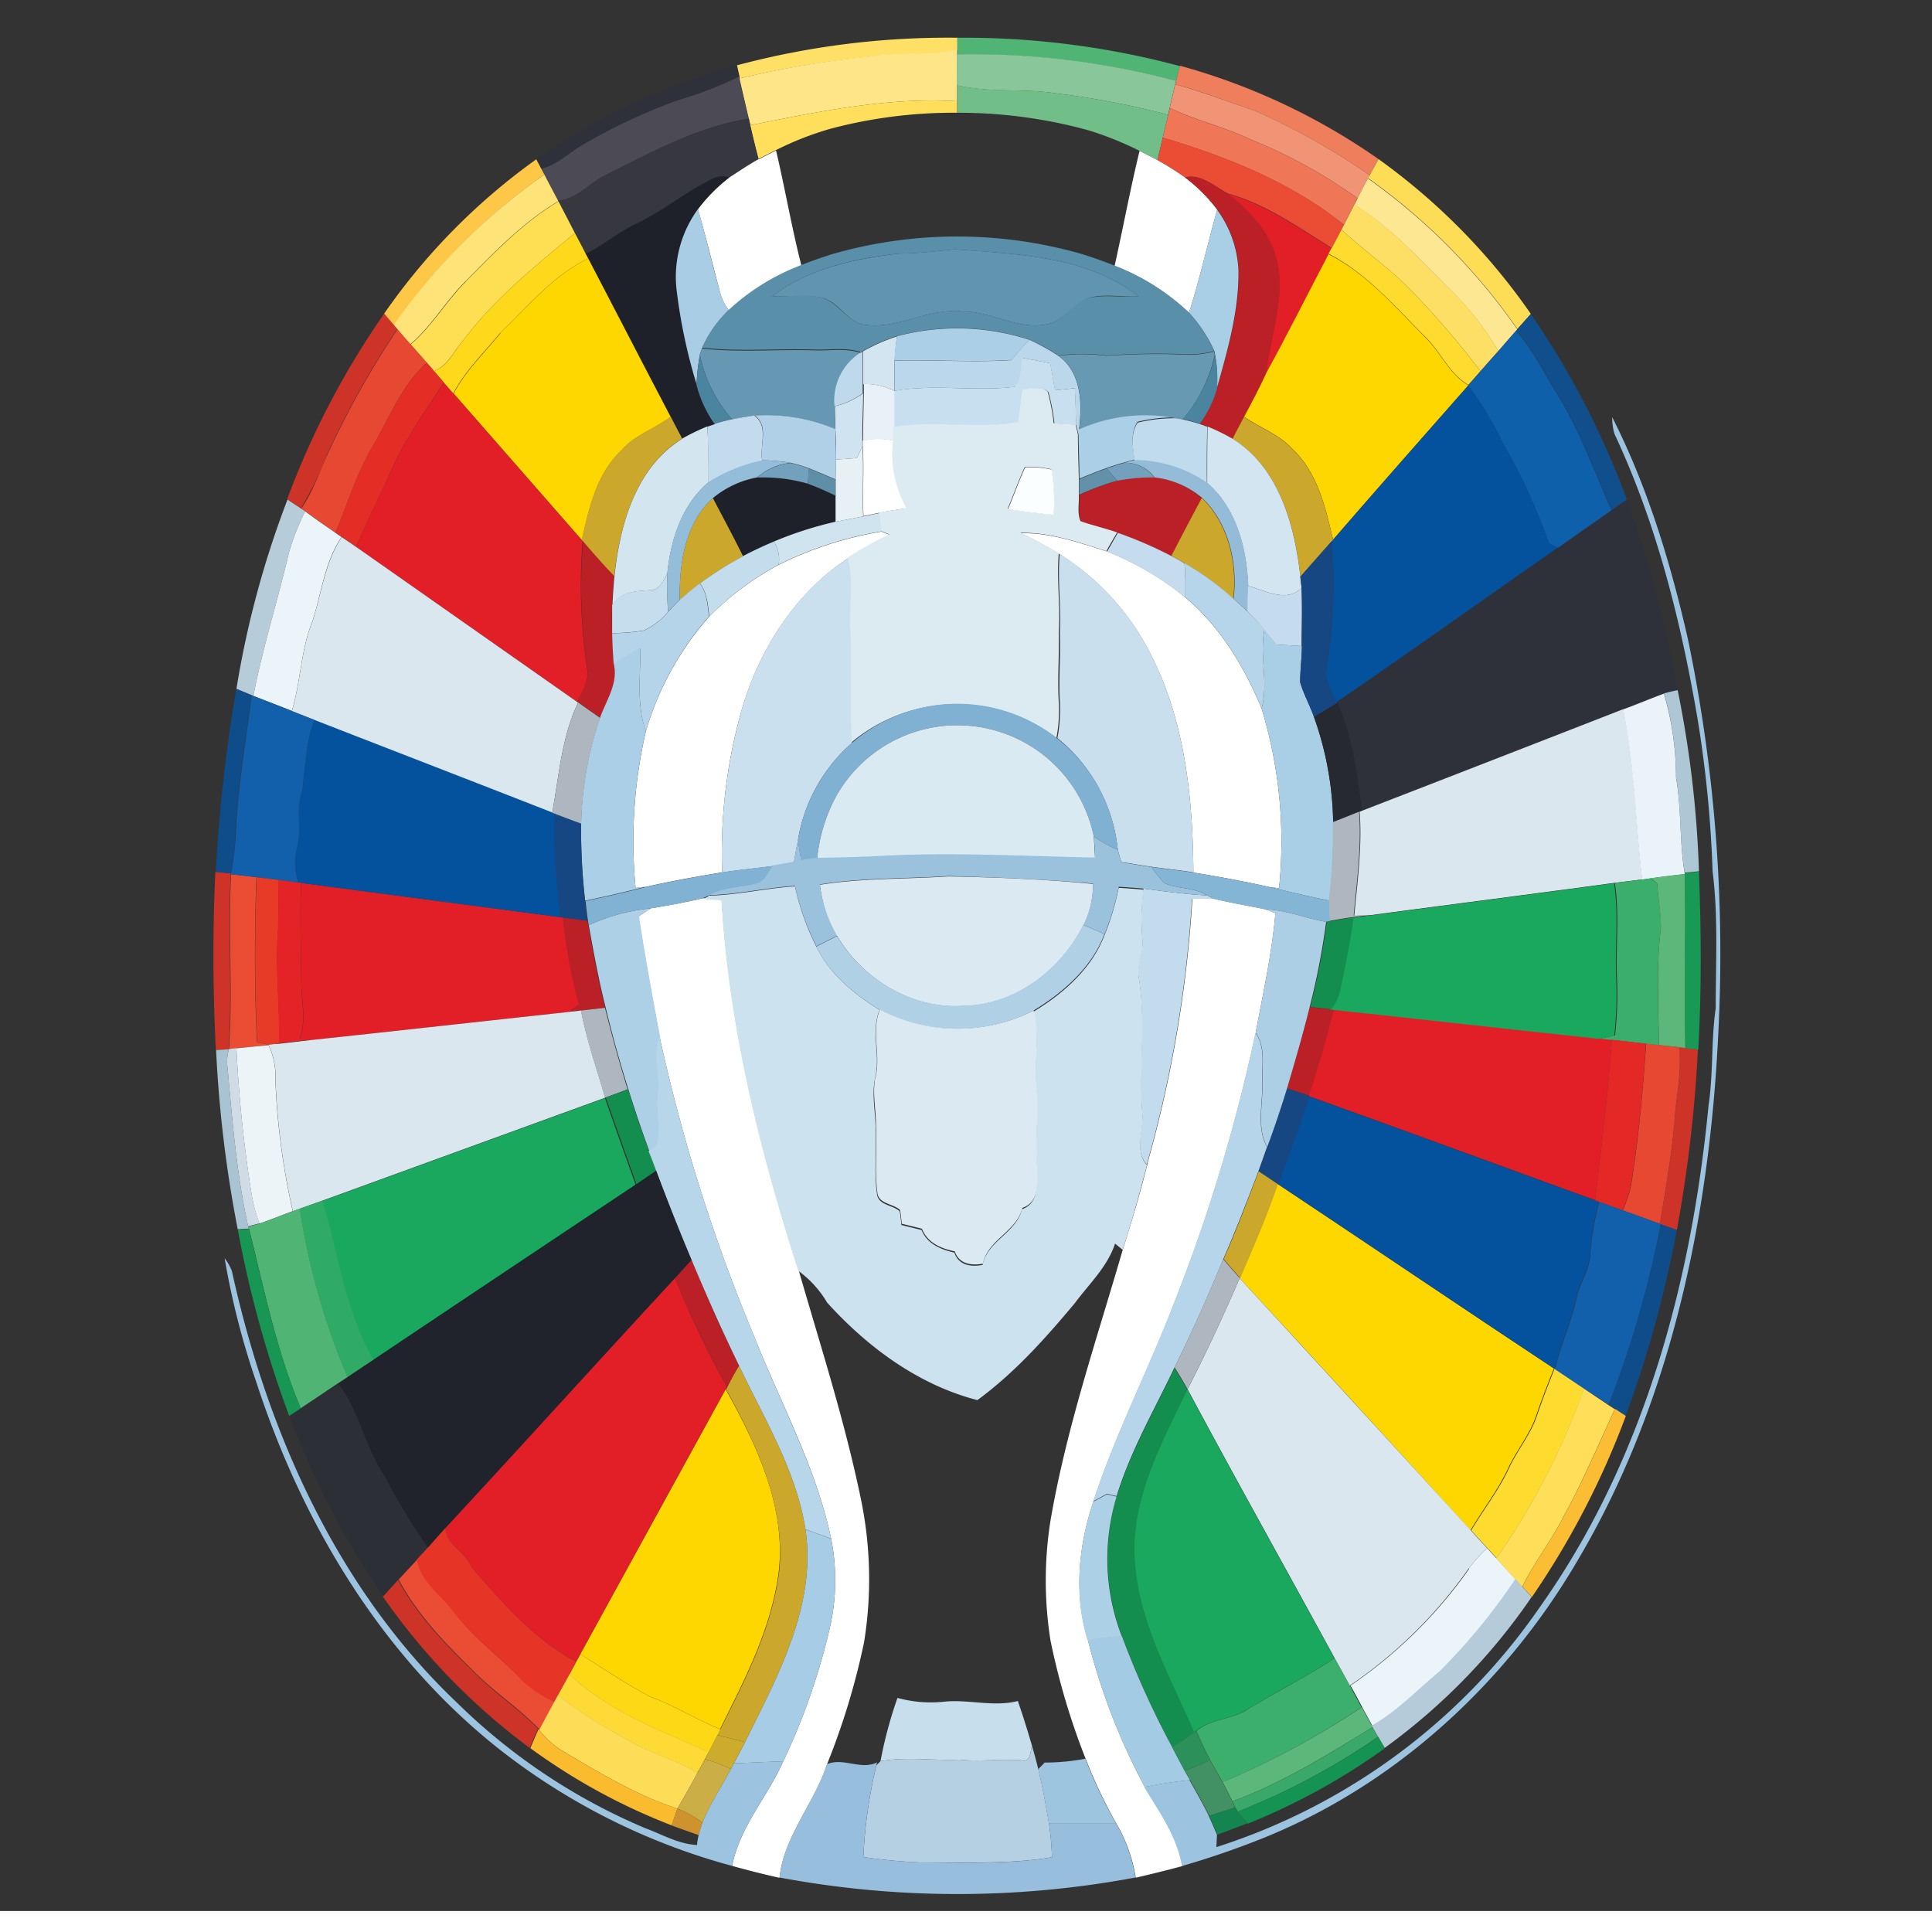
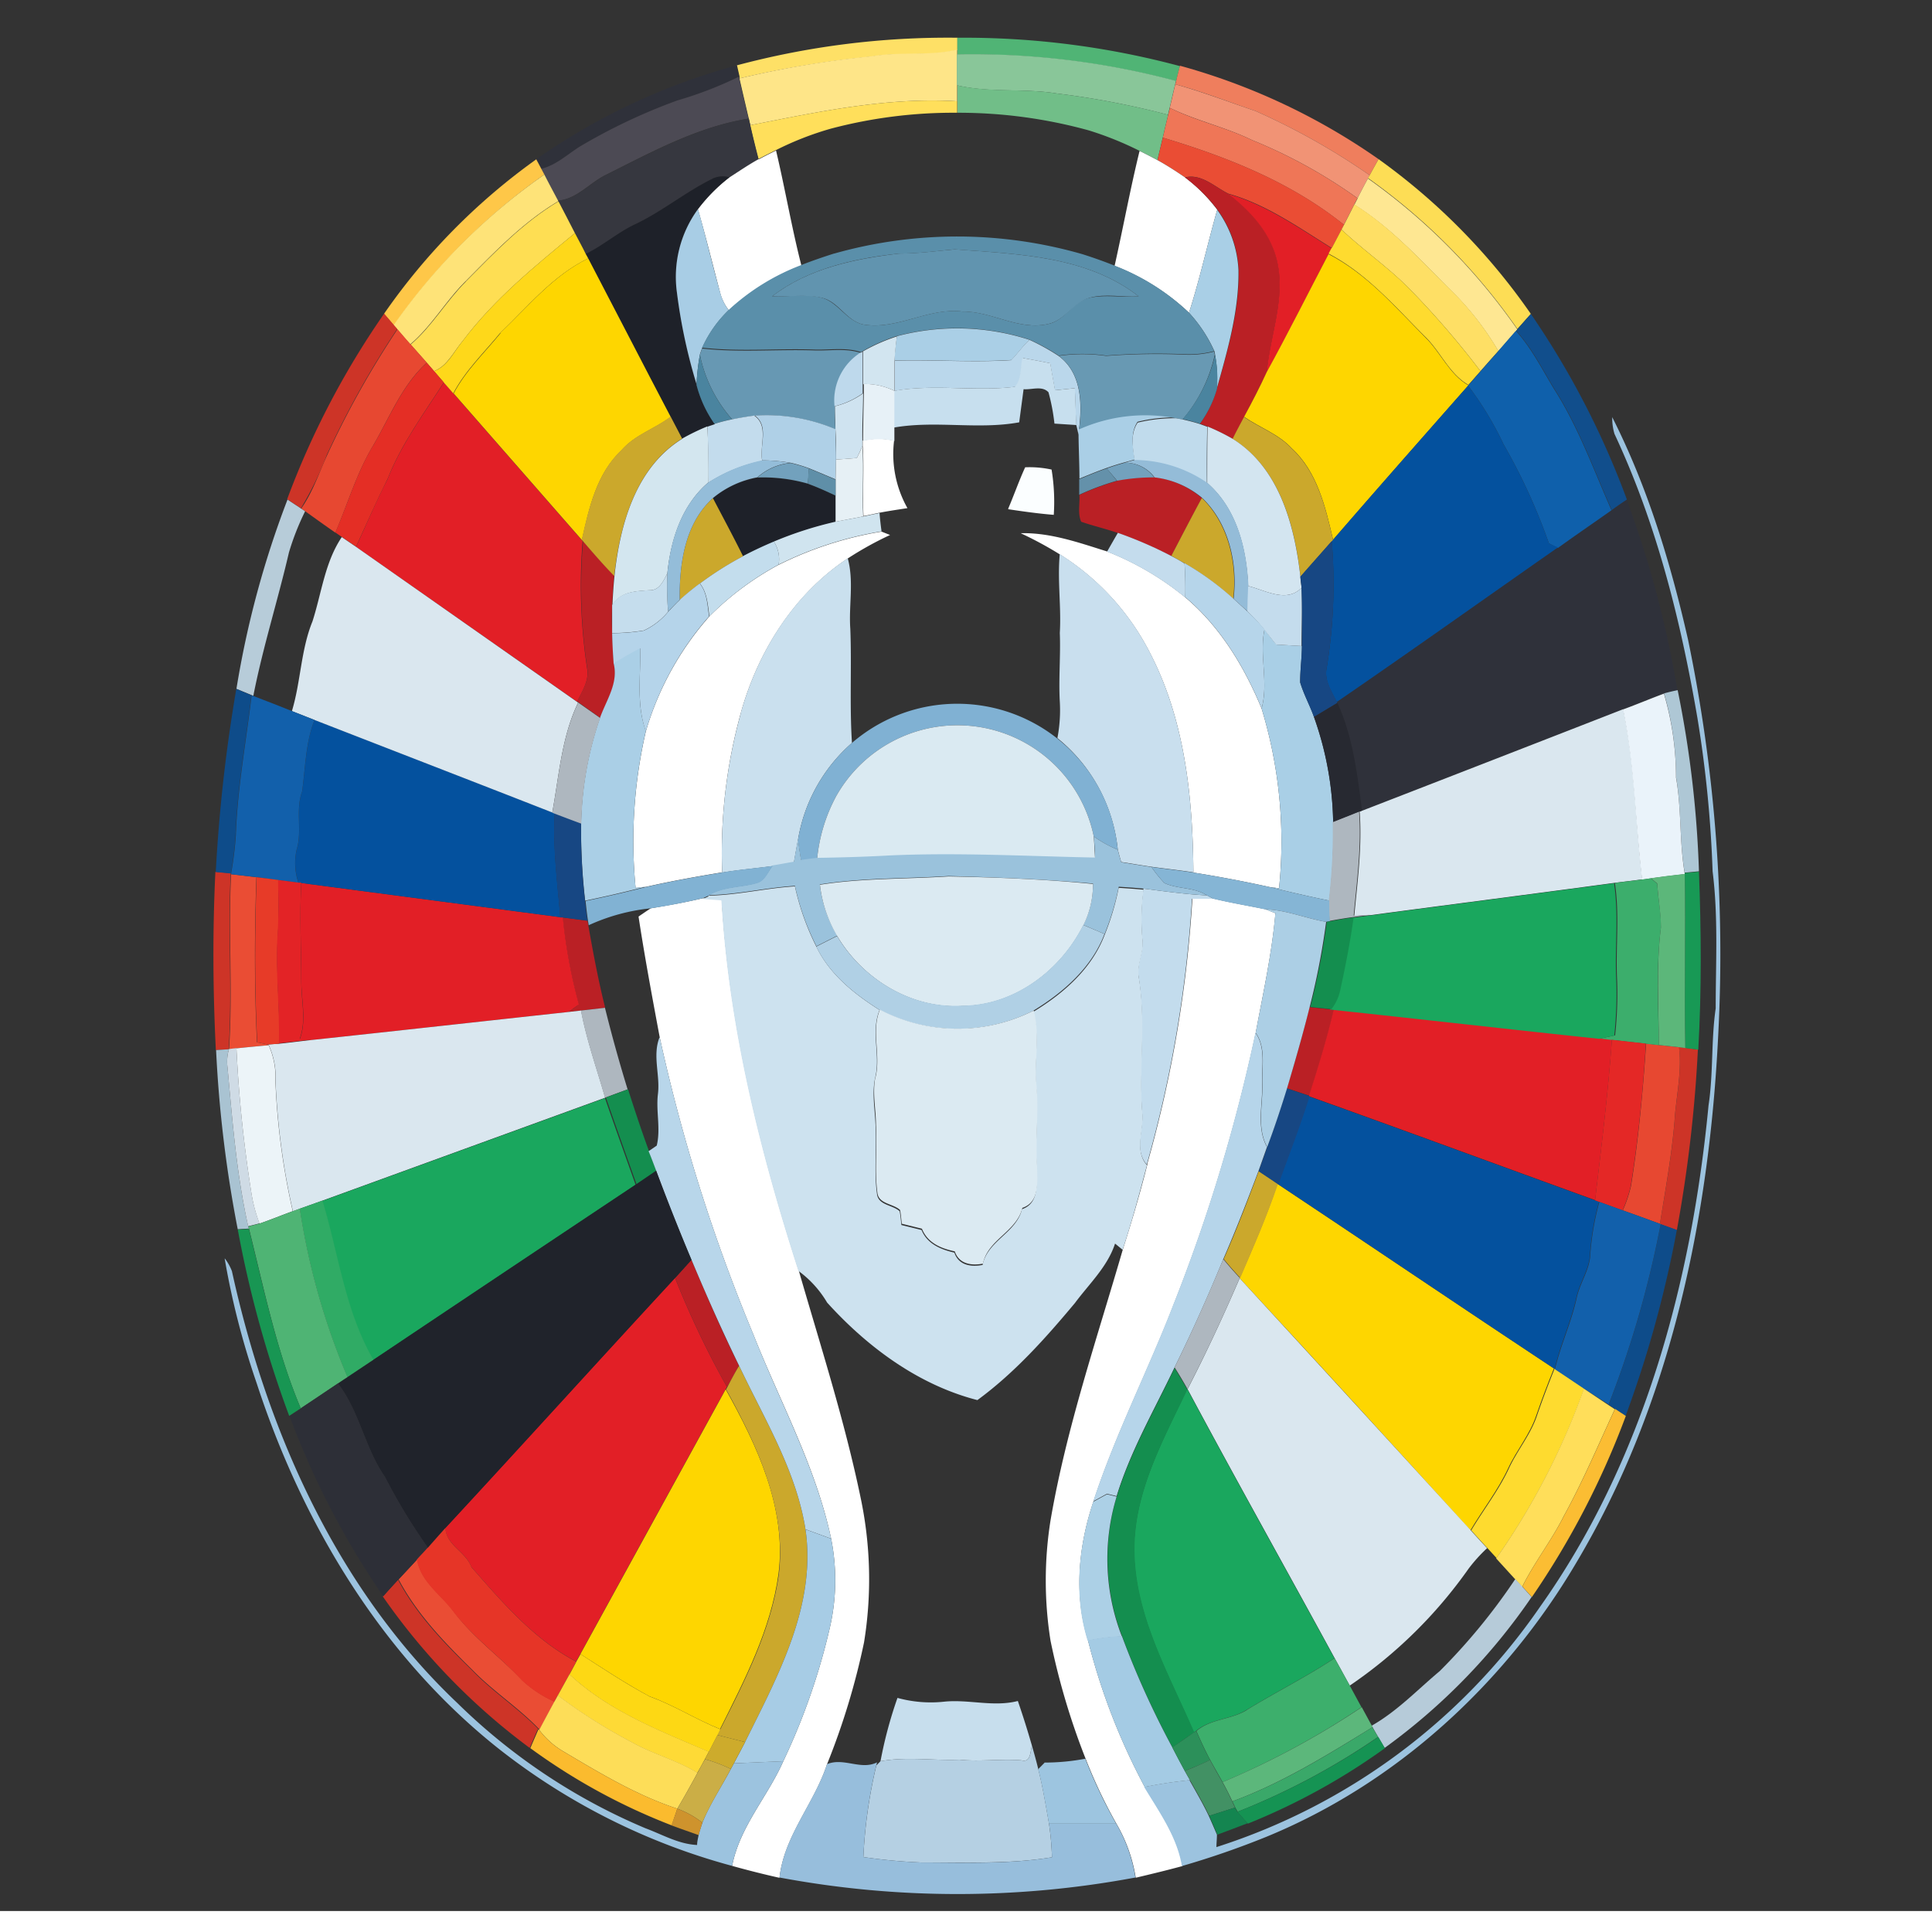
<svg xmlns="http://www.w3.org/2000/svg" id="Layer_1" data-name="Layer 1" viewBox="0 0 256 256">
  <rect x="0" y="0" width="256" height="256" fill="#333333" stroke="none" />
  <defs>
    <clipPath id="clip-path">
      <rect x="-110.3" y="-23.98" width="480" height="480" style="fill:none" />
    </clipPath>
  </defs>
  <g id="g10">
    <g id="g12">
      <g style="clip-path:url(#clip-path)">
        <g id="g14">
          <g id="g28">
            <path id="path30" d="M97.59,8.67A108.27,108.27,0,0,1,126.86,5c0,.4,0,1.21,0,1.62-3.7.93-7.57.24-11.31.88A130.24,130.24,0,0,0,98,10.39l0-.23c-.09-.37-.25-1.12-.34-1.49" style="fill:#fee066" />
          </g>
          <g id="g32">
            <path id="path34" d="M126.86,5a110.36,110.36,0,0,1,29.49,3.76c-.18.67-.35,1.34-.5,2a104.59,104.59,0,0,0-29-3.52V6.57c0-.41,0-1.22,0-1.62" style="fill:#50b475" />
          </g>
          <g id="g36">
            <path id="path38" d="M115.52,7.45c3.74-.64,7.61,0,11.31-.88V7.2c0,1.36,0,2.73,0,4.1,0,.71,0,1.41,0,2.12-9.25-.57-18.4,1.39-27.41,3.17l-.2-.87q-.63-2.67-1.24-5.33a130.24,130.24,0,0,1,17.54-2.94" style="fill:#fee588" />
          </g>
          <g id="g40">
            <path id="path42" d="M126.83,7.2a104.57,104.57,0,0,1,29,3.52l-.11.45c-.25,1-.49,2.08-.73,3.12-.06.23-.16.69-.22.92a111.15,111.15,0,0,0-14.7-2.82c-4.4-.72-8.91-.05-13.28-1.09,0-1.37,0-2.74,0-4.1" style="fill:#89c699" />
          </g>
          <g id="g44">
            <path id="path46" d="M213.53,67.59c.67-.48,1.35-.94,2-1.4a135.44,135.44,0,0,1,6.73,25.26c-.62.12-1.22.27-1.82.43-1.82.67-3.6,1.43-5.41,2.09q-17.31,6.72-34.59,13.45c-.64-4.84-1.2-9.78-3.27-14.27l-.08-.17c9.83-6.73,19.53-13.62,29.3-20.44,2.36-1.66,4.75-3.28,7.1-5M71.05,21.11A84.64,84.64,0,0,1,97.59,8.67c.09.37.25,1.12.34,1.49A50.4,50.4,0,0,1,89.8,13.3a76.57,76.57,0,0,0-13,6.15c-1.65,1.05-3.14,2.44-5.1,2.93l-.68-1.27" style="fill:#2f313a" />
          </g>
          <g id="g48">
            <path id="path50" d="M156.35,8.71a85.24,85.24,0,0,1,26.32,12.38c-.4.71-.79,1.41-1.18,2.13a91.64,91.64,0,0,0-15.15-8.52c-3.53-1.19-7-2.56-10.6-3.53l.11-.45c.15-.67.32-1.34.5-2" style="fill:#ef7e5d" />
          </g>
          <g id="g52">
            <path id="path54" d="M97.93,10.16l0,.23q.61,2.65,1.24,5.33c-6.81,1.08-13,4.51-19.06,7.53-2.09,1.08-3.73,3.13-6.21,3.34-.61-1.15-1.23-2.3-1.82-3.46l-.4-.75c2-.49,3.45-1.88,5.1-2.93a76.57,76.57,0,0,1,13-6.15,50.4,50.4,0,0,0,8.13-3.14" style="fill:#4c4a54" />
          </g>
          <g id="g56">
            <path id="path58" d="M126.81,11.3c4.37,1,8.88.37,13.28,1.09a111.15,111.15,0,0,1,14.7,2.82c-.24,1-.48,2-.71,3s-.48,2-.71,3c-.81-.43-1.6-.84-2.41-1.24a43.78,43.78,0,0,0-6.68-2.69,64.85,64.85,0,0,0-17.42-2.34c0-.38,0-1.14,0-1.52,0-.71,0-1.41,0-2.12" style="fill:#71be88" />
          </g>
          <g id="g60">
            <path id="path62" d="M155.74,11.17c3.59,1,7.07,2.34,10.6,3.53a91.64,91.64,0,0,1,15.15,8.52l-.23.43c-.48.87-.93,1.74-1.38,2.62a67.51,67.51,0,0,0-14-7.72C162.37,16.84,158.5,16,155,14.29c.24-1,.48-2.08.73-3.12" style="fill:#f19375" />
          </g>
          <g id="g64">
            <path id="path66" d="M99.42,16.59c9-1.78,18.16-3.74,27.41-3.17,0,.38,0,1.14,0,1.52a63.53,63.53,0,0,0-16.75,2.11,41,41,0,0,0-7.32,2.87c-.76.37-1.53.76-2.28,1.16-.39-1.49-.75-3-1.09-4.49" style="fill:#ffdf5b" />
          </g>
          <g id="g68">
            <path id="path70" d="M155,14.29c3.49,1.74,7.36,2.55,10.87,4.26a67.51,67.51,0,0,1,14,7.72c-.11.2-.32.62-.42.82l-1.37,2.7c-7-5.64-15.49-9-24-11.55.23-1,.46-2,.71-3l.22-.92" style="fill:#ef7657" />
          </g>
          <g id="g76">
            <path id="path78" d="M80.16,23.25c6.11-3,12.25-6.45,19.06-7.53l.2.87c.34,1.5.71,3,1.1,4.49-1.33.73-2.57,1.58-3.83,2.39a3.19,3.19,0,0,0-2.2.17c-3.54,1.74-6.62,4.3-10.18,6-2.37,1.1-4.34,2.87-6.68,4-.49-.92-1-1.85-1.45-2.77-.72-1.4-1.43-2.81-2.18-4.21l0-.09c2.48-.21,4.12-2.26,6.21-3.34" style="fill:#36373f" />
          </g>
          <g id="g88">
            <path id="path90" d="M52.79,209.31l2.5-2.69c.48,3,3.23,4.68,4.9,7,2.56,3.43,6.07,5.92,9,9a15.76,15.76,0,0,0,4.31,2.85c-.68,1.24-1.34,2.49-2,3.74l-.11-.14c-2.71-2.82-6-4.93-8.75-7.75-3.7-3.63-7.36-7.41-9.8-12M30.6,115.84l3.37.39c-.25,7.3-.28,14.59.08,21.89l1.45.28.1.1c-1.42.13-2.84.26-4.25.41l-1,.12c.51-7.71-.12-15.46.27-23.19m123.48-97.6c8.52,2.56,17,5.91,24,11.55l-.33.63-1.29,2.45c-4.39-2.72-8.68-5.8-13.72-7.21-1.82-.9-3.56-2.68-5.74-2.16-1.19-.82-2.39-1.6-3.64-2.29.23-1,.47-2,.71-3" style="fill:#ea4d34" />
          </g>
          <g id="g92">
            <path id="path94" d="M152,154.29a165.6,165.6,0,0,0,6-35.21c1,0,1.89,0,2.85,0,2.25.54,4.53.92,6.8,1.39L169,121c-.46,5.33-1.63,10.58-2.61,15.84a224.66,224.66,0,0,1-10.75,35.7c-3.4,8.88-7.79,17.36-10.75,26.41-2,5.91-2.61,12.4-.72,18.42a85.49,85.49,0,0,0,7.52,19.42c2,3.33,4.33,6.56,5,10.47-2.06.56-4.13,1.06-6.2,1.55a20.6,20.6,0,0,0-2.57-7.18,66.74,66.74,0,0,1-4.07-8.59,94,94,0,0,1-4.65-15.64,50.73,50.73,0,0,1,0-15.94c2.1-12.25,6.15-24.06,9.61-36,1.19-3.7,2.28-7.43,3.23-11.2M86.21,120.36c2.32-.39,4.63-.8,6.92-1.34l2.5.18c1,16.76,5.05,33.16,10.19,49.09,2.89,10,6.11,20,8.22,30.18a52.26,52.26,0,0,1,.45,19.15,95,95,0,0,1-4.9,16.14c-1.68,5.21-5.69,9.49-6.3,15.06-2.11-.47-4.2-1-6.28-1.58,1-5.19,4.7-9.15,6.78-13.87a86.54,86.54,0,0,0,6.15-17.61,28.11,28.11,0,0,0,.19-11.87c-2-9.47-6.74-18.06-10.28-27a231,231,0,0,1-12.42-39.37c-1-5.35-2-10.7-2.82-16.07.53-.37,1.06-.73,1.6-1.08M135.3,70.65c3.93-.08,7.68,1.26,11.39,2.42a38.59,38.59,0,0,1,10.36,6.08c4.64,3.9,7.83,9.2,10.12,14.74a60.47,60.47,0,0,1,2.31,23.81l-1.24-.16q-5-1.11-10.11-1.92c-.07-9.89-1.11-20.12-5.7-29a33.2,33.2,0,0,0-12.06-13.2,48.55,48.55,0,0,0-5.07-2.74m-32.13,4.17a47.77,47.77,0,0,1,13.64-4.41l1.13.45A44.53,44.53,0,0,0,112.33,74c-7.16,4.74-11.94,12.4-14.2,20.59a69.36,69.36,0,0,0-2.44,21c-3.38.56-6.76,1.16-10.09,1.92l-1.38.14A64.69,64.69,0,0,1,85.58,96.9,40,40,0,0,1,94,81.67a39.07,39.07,0,0,1,9.21-6.85m11.1-16.43a9,9,0,0,1,4.16,0,14.62,14.62,0,0,0,1.77,8.94c-1.23.19-2.45.37-3.66.6l-2.16.45c-.17-3.11.12-6.21-.11-9.32v-.72M151,20c.81.4,1.6.81,2.41,1.24,1.25.69,2.45,1.47,3.64,2.29a21.66,21.66,0,0,1,4.24,4.26c-1.29,4.54-2.3,9.15-3.74,13.65a30.06,30.06,0,0,0-9.86-6.21C148.83,30.14,149.77,25,151,20m-50.45,1.11c.75-.4,1.52-.79,2.28-1.16,1.2,5.06,2.07,10.2,3.36,15.24a29.65,29.65,0,0,0-9.6,5.94A6.33,6.33,0,0,1,95.48,39c-1-3.75-1.92-7.53-3-11.27a22.19,22.19,0,0,1,4.2-4.24c1.26-.81,2.5-1.66,3.82-2.39" style="fill:#fff" />
          </g>
          <g id="g96">
            <path id="path98" d="M50.9,41.56A83.68,83.68,0,0,1,71.06,21.11c.16.31.51.95.67,1.27l.4.75a80.72,80.72,0,0,0-19.93,20l-1.3-1.52" style="fill:#fec748" />
          </g>
          <g id="g100">
            <path id="path102" d="M181.49,23.22c.39-.72.78-1.42,1.18-2.13a84.11,84.11,0,0,1,20.17,20.5c-.61.68-1.19,1.35-1.78,2a81.61,81.61,0,0,0-19.8-20Z" style="fill:#fddd55" />
          </g>
          <g id="g104">
            <path id="path106" d="M72.13,23.13c.59,1.16,1.21,2.31,1.82,3.46l0,.09c-4.67,2.78-8.45,6.75-12.25,10.58-2.64,2.62-4.49,5.94-7.34,8.37-.59-.66-1.16-1.34-1.74-2l-.47-.54A80.72,80.72,0,0,1,72.13,23.13" style="fill:#fee378" />
          </g>
          <g id="g108">
            <path id="path110" d="M94.46,66a12.83,12.83,0,0,1,5.89-2.7,21.54,21.54,0,0,1,6.69.81c1.26.45,2.47,1,3.68,1.58v3.46a49,49,0,0,0-8.18,2.63q-2.08.88-4.1,1.93c-1.27-2.6-2.64-5.15-4-7.71m0-42.34a3.19,3.19,0,0,1,2.2-.17,22.19,22.19,0,0,0-4.2,4.24A15.2,15.2,0,0,0,89.7,38.79,72.33,72.33,0,0,0,92.29,51a15.87,15.87,0,0,0,2.41,5.19l-1,.34a29.38,29.38,0,0,0-3.34,1.62l-1.52-2.91c-3.68-7-7.27-14-10.93-21l-.32-.58c2.35-1.14,4.32-2.91,6.69-4,3.56-1.71,6.63-4.27,10.18-6" style="fill:#1e2129" />
          </g>
          <g id="g112">
            <path id="path114" d="M89.46,169.33c.73-.79,1.44-1.59,2.16-2.39,2,4.71,4,9.38,6.29,14-.53,1-1,1.9-1.57,2.85a120.06,120.06,0,0,1-6.88-14.44m81.05-25.12c1.09-3.57,2.13-7.16,3-10.78l2.79.29.46.05c-.9,3.85-2.07,7.64-3.27,11.4l-3-1M74.58,121.57l3.28.43c0,.15.07.45.09.6.65,3.67,1.33,7.33,2.24,10.94L77,133.9l-1.68.19c.45-.31.91-.63,1.36-1a71.05,71.05,0,0,1-2.13-11.56m2.67-49.89c1.36,1.58,2.72,3.15,4.17,4.64-.13,1.3-.21,2.59-.27,3.88s-.06,2.45,0,3.68.1,2.66.2,4c.71,2.64-.92,4.9-1.78,7.27l-2.92-2.06-.15-.1c.66-1.37,1.63-2.77,1.35-4.38a73.16,73.16,0,0,1-.56-16.92m70.78-8a26,26,0,0,1,4.91-.44A12,12,0,0,1,159.26,66c-1.38,2.55-2.72,5.12-4.06,7.69a54.19,54.19,0,0,0-7.09-3.07c-1.6-.56-3.26-.93-4.85-1.49-.48-1.09-.16-2.39-.23-3.55a33.41,33.41,0,0,1,5-1.86m9-40.2c2.19-.52,3.92,1.26,5.74,2.16,2.77,2.15,5.34,4.8,6.3,8.27,1.49,5.14-.75,10.27-1.2,15.37-.95,2-2,4-3,5.93-.51,1-1,1.93-1.51,2.9A28.13,28.13,0,0,0,160,56.51l-1-.37a14.32,14.32,0,0,0,2.25-4.65c1.45-5.14,3-10.38,2.88-15.76a14.75,14.75,0,0,0-2.85-8A21.66,21.66,0,0,0,157,23.5" style="fill:#ba2025" />
          </g>
          <g id="g116">
            <path id="path118" d="M179.88,26.27c.45-.88.9-1.75,1.38-2.62a81.61,81.61,0,0,1,19.8,20l-.2.23c-.78.88-1.54,1.77-2.32,2.66a37.91,37.91,0,0,0-6.38-8.15c-4-4-7.86-8.24-12.7-11.26.1-.2.31-.62.42-.82" style="fill:#fee792" />
          </g>
          <g id="g120">
            <path id="path122" d="M59,202.47c10.19-11,20.26-22.12,30.44-33.14a120.06,120.06,0,0,0,6.88,14.44,3.3,3.3,0,0,1-.18.32q-9.63,17.53-19.24,35.06l-.56,1c-5.58-2.91-9.79-7.86-13.89-12.52-.77-2.09-3.3-2.84-3.45-5.19m117.77-68.7c11.74,1.25,23.47,2.59,35.22,3.83l1.6.18c-.51,7.12-1.39,14.18-2.23,21.27-12.64-4.58-25.25-9.24-37.9-13.76l0-.12c1.2-3.76,2.37-7.55,3.27-11.4M39.92,117l34.33,4.53.33,0a70,70,0,0,0,2.13,11.56c-.45.33-.91.65-1.37,1-11.4,1.24-22.8,2.51-34.2,3.73l-1.42-.1c.9-2.4.25-5,.21-7.45,0-4.42-.26-8.84,0-13.27M58.81,50.67l1.25,1.43,17,19.43.14.15A73.71,73.71,0,0,0,77.8,88.6c.29,1.61-.68,3-1.34,4.38L47.18,72.46c1.38-3,2.69-6.07,4.19-9,1.82-4.62,4.79-8.62,7.44-12.76m103.94-25c5,1.41,9.33,4.49,13.72,7.21-.11.2-.33.6-.43.8-2.73,5.21-5.36,10.47-8.19,15.63.45-5.1,2.69-10.23,1.2-15.37-1-3.47-3.53-6.12-6.3-8.27" style="fill:#e21f26" />
          </g>
          <g id="g124">
            <path id="path126" d="M61.75,37.26c3.8-3.83,7.58-7.8,12.25-10.58.74,1.4,1.46,2.81,2.18,4.21-5.31,4.37-10.71,8.76-14.87,14.29-1.19,1.39-2,3.3-3.8,4-.24-.28-.72-.82-.95-1.1l-2.15-2.43c2.85-2.43,4.7-5.75,7.34-8.37" style="fill:#fede53" />
          </g>
          <g id="g128">
            <path id="path130" d="M178.09,29.79l1.37-2.7c4.84,3,8.68,7.29,12.7,11.26a37.91,37.91,0,0,1,6.38,8.15c-.79.89-1.59,1.78-2.37,2.68a112.7,112.7,0,0,0-9.08-10.57c-2.86-3-6.32-5.34-9.33-8.19Z" style="fill:#fedf65" />
          </g>
          <g id="g132">
            <path id="path134" d="M89.7,38.79a15.2,15.2,0,0,1,2.79-11.08c1.07,3.74,1.93,7.52,3,11.27a6.33,6.33,0,0,0,1.07,2.12,16,16,0,0,0-3.52,5c-.08.2-.22.62-.29.82a28.59,28.59,0,0,0-.45,4A72.33,72.33,0,0,1,89.7,38.79" style="fill:#a8cde5" />
          </g>
          <g id="g136">
            <path id="path138" d="M167.17,93.89c.94-3.46-.32-7,.38-10.48.52.66,1,1.34,1.59,2l3.37.19c0,1.61-.25,3.21-.23,4.83.47,1.58,1.27,3,1.83,4.59a43.47,43.47,0,0,1,2.54,13.92,73.65,73.65,0,0,1-.52,10.39c-2.65-.53-5.28-1.15-7.89-1.79l1.24.16a60.47,60.47,0,0,0-2.31-23.81m-5.92-66.13a14.75,14.75,0,0,1,2.85,8c.09,5.38-1.43,10.62-2.88,15.76A16.72,16.72,0,0,0,161,47c0-.11-.05-.32-.07-.43a19.1,19.1,0,0,0-3.38-5.13c1.44-4.5,2.45-9.11,3.74-13.65" style="fill:#a9cfe6" />
          </g>
          <g id="g140">
            <path id="path142" d="M206,181.33l.09.06c1.28.84,2.55,1.7,3.83,2.56a94,94,0,0,1-11.62,22.5l-1.2-1.31c-.73-.78-1.45-1.56-2.16-2.36,1.64-2.76,3.64-5.3,5-8.22,1.11-2.4,2.88-4.47,3.72-7,.72-2.1,1.51-4.17,2.34-6.23M176.47,32.87l1.29-2.45c3,2.85,6.47,5.18,9.33,8.19a114.2,114.2,0,0,1,9.08,10.57L194.57,51c-2.56-1.48-3.67-4.39-5.74-6.39-4-4-7.72-8.36-12.79-11,.1-.2.32-.6.43-.8" style="fill:#fedb2f" />
          </g>
          <g id="g144">
            <path id="path146" d="M76.18,30.89c.47.92,1,1.85,1.44,2.77l.32.58c-4.67,2.25-8,6.39-11.66,9.88-2.14,2.6-4.64,5-6.22,8l-1.25-1.43-1.3-1.51c1.83-.68,2.61-2.59,3.8-4,4.16-5.53,9.56-9.92,14.87-14.29" style="fill:#fed81a" />
          </g>
          <g id="g148">
            <path id="path150" d="M119.14,33.6c-5.88.63-12.08,2-16.83,5.67,2.19.1,4.41-.41,6.57.18s3.24,3,5.46,3.54c4.53.8,8.64-2.28,13.19-1.71,3.9-.05,7.42,2.56,11.36,1.65,2.24-.45,3.28-3,5.47-3.47s4.35,0,6.52-.19c-6.9-5.38-16-5.59-24.37-6.23-2.45.23-4.9.57-7.37.56m-8.61,0a59.93,59.93,0,0,1,32.93.09c1.41.45,2.8.94,4.18,1.49a30,30,0,0,1,9.87,6.21,19.1,19.1,0,0,1,3.38,5.13,13.1,13.1,0,0,1-3.78.42,88.21,88.21,0,0,0-10.54.18,22.09,22.09,0,0,0-6.29,0A28.43,28.43,0,0,0,136.42,45a31.21,31.21,0,0,0-17.58-.48,23.86,23.86,0,0,0-4.53,2l-.22.14c-2-.67-4.13-.27-6.19-.34-5-.17-9.94.31-14.87-.25a16,16,0,0,1,3.52-5,29.65,29.65,0,0,1,9.6-5.94c1.44-.57,2.91-1.07,4.38-1.54" style="fill:#5a8faa" />
          </g>
          <g id="g152">
            <path id="path154" d="M119.14,33.6c2.47,0,4.92-.33,7.37-.56,8.33.64,17.47.85,24.37,6.23-2.17.15-4.38-.41-6.52.19s-3.23,3-5.47,3.47c-3.94.91-7.46-1.7-11.36-1.65-4.55-.57-8.66,2.51-13.19,1.71-2.22-.51-3.24-3.05-5.46-3.54s-4.38-.08-6.57-.18c4.75-3.7,11-5,16.83-5.67" style="fill:#6194af" />
          </g>
          <g id="g156">
            <path id="path158" d="M76.92,219.15q9.63-17.52,19.24-35.06c4.13,7.43,8.09,15.69,7,24.43-1,7.35-4.45,14-7.75,20.59-3.2-1.28-6.11-3.17-9.35-4.33-3.17-1.7-6.16-3.7-9.19-5.63m92.37-62.3.09.06c12.21,8.11,24.34,16.33,36.57,24.42-.83,2.06-1.62,4.13-2.34,6.23-.84,2.53-2.61,4.6-3.72,7-1.36,2.92-3.36,5.46-5,8.22Q179.62,186,164.26,169.37v0c1.78-4.11,3.59-8.22,5-12.48M66.28,44.12c3.69-3.49,7-7.63,11.66-9.88,3.66,7,7.25,14,10.93,21-2.09,1.59-4.74,2.37-6.49,4.41-3.32,3.09-4.33,7.67-5.27,11.91l-17-19.43c1.58-3,4.08-5.38,6.22-8M167.85,49.3c2.83-5.16,5.46-10.42,8.19-15.63,5.07,2.6,8.82,7,12.79,11,2.07,2,3.18,4.91,5.74,6.39l0,0c-6,6.81-12,13.61-17.93,20.46-1-4.32-2.09-9-5.47-12.11-1.75-1.9-4.24-2.74-6.32-4.18,1.05-1.95,2.08-3.92,3-5.93" style="fill:#fed600" />
          </g>
          <g id="g160">
            <path id="path162" d="M50.74,211.52c.68-.74,1.36-1.48,2-2.21,2.44,4.62,6.1,8.4,9.8,12,2.7,2.82,6,4.93,8.75,7.75-.37.85-.74,1.7-1.1,2.55a85.83,85.83,0,0,1-19.5-20.12m171.74-72.76.83.11,1.72.22A182.4,182.4,0,0,1,222.19,163l-2.14-.77-.11,0c.73-4.51,1.56-9,1.94-13.57.2-3.28,1-6.53.6-9.83M28.57,115.52l2,.19v.13c-.39,7.73.24,15.48-.27,23.19l-1.7.11c-.39-7.87-.44-15.75-.06-23.62m22.33-74,1.3,1.52.47.54a122.06,122.06,0,0,0-9.34,16.71,42.62,42.62,0,0,1-3.43,7.06l-1.82-1.2A110.29,110.29,0,0,1,50.9,41.56" style="fill:#cd3427" />
          </g>
          <g id="g164">
            <path id="path166" d="M202.84,41.59a111.25,111.25,0,0,1,12.73,24.6c-.69.46-1.37.92-2,1.4-2.39-5.39-4.38-11-7.57-16-1.61-2.64-3-5.46-5.1-7.77l.2-.23c.59-.67,1.17-1.34,1.78-2" style="fill:#114e8c" />
          </g>
          <g id="g168">
            <path id="path170" d="M218.09,138.28l1.71.19,2.68.29c.4,3.3-.4,6.55-.6,9.83-.38,4.56-1.21,9.06-1.93,13.57-1.65-.6-3.28-1.2-4.92-1.78a18,18,0,0,0,1.09-3.25c1-6.25,1.58-12.55,2-18.85M52.67,43.62c.58.67,1.15,1.35,1.74,2l2.15,2.43c-3.31,3-4.92,7.24-7.12,11-2.17,3.61-3.35,7.67-5,11.53-1.35-.93-2.68-1.89-4-2.84l-.53-.36c1.52-2.16,2.35-4.68,3.43-7.06a122.06,122.06,0,0,1,9.34-16.71" style="fill:#e74831" />
          </g>
          <g id="g172">
            <path id="path174" d="M84.82,85.86c.11,3.68-.54,7.5.76,11a64.69,64.69,0,0,0-1.36,20.76l1.38-.14c-2.68.68-5.36,1.31-8.06,1.86A82.19,82.19,0,0,1,77,109.09a45.74,45.74,0,0,1,2.51-14c.85-2.37,2.49-4.63,1.78-7.27,1.14-.72,2.31-1.38,3.51-2m58.17-29a21.51,21.51,0,0,1,12.83-1.51,20.49,20.49,0,0,0-5.07.58c-1,1.51-.6,3.33-.39,5l-1.32.37c-.81.22-1.6.47-2.39.75-1.21.43-2.41.92-3.6,1.41,0-1.95-.1-3.91-.12-5.87l.06-.72M118.84,44.55a31.21,31.21,0,0,1,17.58.48c-.88.82-1.57,1.81-2.4,2.67-5.15.33-10.32-.07-15.48.07,0-1.08.17-2.15.3-3.22" style="fill:#aacfe6" />
          </g>
          <g id="g176">
            <path id="path178" d="M198.54,46.5c.78-.89,1.54-1.78,2.32-2.66,2.1,2.31,3.49,5.13,5.1,7.77,3.19,5,5.18,10.59,7.57,16-2.35,1.67-4.74,3.29-7.1,5L205.24,72a78.3,78.3,0,0,0-6-13.11,43.64,43.64,0,0,0-4.71-7.79l0,0,1.6-1.84c.78-.9,1.58-1.79,2.37-2.68" style="fill:#0f60ab" />
          </g>
          <g id="g180">
            <path id="path182" d="M114.31,46.58a23.86,23.86,0,0,1,4.53-2c-.13,1.07-.25,2.14-.3,3.22,0,1.35,0,2.69,0,4a8.82,8.82,0,0,0-4.17-.91c0-1.44,0-2.87,0-4.3" style="fill:#d2e5f0" />
          </g>
          <g id="g184">
            <path id="path186" d="M134,47.7c.83-.86,1.52-1.85,2.41-2.67a28.93,28.93,0,0,1,3.85,2.13c3.08,2.26,3.13,6.3,2.72,9.73l-.07.72c-.07-.32-.22-1-.3-1.29-.1-1.63-.1-3.25-.2-4.88l-2.62.27c-.22-1.19-.43-2.39-.64-3.58-1.2-.24-2.39-.47-3.58-.68-.33,1.25-.14,2.81-1,3.8-5.31.66-10.74-.39-16,.54,0-1.33,0-2.67,0-4,5.16-.14,10.33.26,15.48-.07" style="fill:#bad7eb" />
          </g>
          <g id="g188">
            <path id="path190" d="M92.74,47c.07-.2.21-.62.29-.82,4.93.56,9.91.08,14.87.25,2.06.07,4.18-.33,6.19.34a7.49,7.49,0,0,0-3.45,7.11c0,1,0,2,.06,3a23.43,23.43,0,0,0-10.77-1.79c-1,.13-1.94.29-2.9.49A18.47,18.47,0,0,1,92.74,47" style="fill:#6798b3" />
          </g>
          <g id="g192">
            <path id="path194" d="M114.09,46.72l.22-.14c0,1.43,0,2.86,0,4.3l0,1.24a10.65,10.65,0,0,1-3.73,1.71,7.49,7.49,0,0,1,3.45-7.11" style="fill:#bed9ec" />
          </g>
          <g id="g196">
            <path id="path198" d="M140.28,47.16a22.09,22.09,0,0,1,6.29,0A88.21,88.21,0,0,1,157.11,47a13.06,13.06,0,0,0,3.78-.42c0,.11.06.32.07.43a19.53,19.53,0,0,1-4.26,8.57l-.88-.16A21.47,21.47,0,0,0,143,56.89c.41-3.43.35-7.47-2.72-9.73" style="fill:#6899b3" />
          </g>
          <g id="g200">
            <path id="path202" d="M156.7,55.54A19.53,19.53,0,0,0,161,47a16.72,16.72,0,0,1,.26,4.52A14.52,14.52,0,0,1,159,56.14c-.75-.24-1.51-.43-2.27-.6M92.74,47A18.47,18.47,0,0,0,97,55.56a22.73,22.73,0,0,0-2.33.6A15.87,15.87,0,0,1,92.29,51a28.59,28.59,0,0,1,.45-4" style="fill:#4a849f" />
          </g>
          <g id="g204">
            <path id="path206" d="M135.59,47.45c1.19.21,2.38.44,3.58.68.21,1.19.42,2.39.64,3.58l2.62-.27c.1,1.63.1,3.25.2,4.88l-2.91-.19a26.65,26.65,0,0,0-.79-4.15c-.84-.91-2.22-.31-3.3-.41-.19,1.47-.39,2.93-.58,4.39-5.47,1-11.09-.27-16.58.69,0-1.62,0-3.24,0-4.86,5.3-.93,10.73.12,16-.54.9-1,.71-2.55,1-3.8" style="fill:#c7dfee" />
          </g>
          <g id="g208">
            <path id="path210" d="M49.44,59.06c2.2-3.76,3.81-8,7.12-11,.23.28.71.82.95,1.1l1.3,1.51c-2.65,4.14-5.62,8.14-7.44,12.76-1.5,3-2.81,6-4.19,9l-1.91-1.3-.83-.57c1.65-3.86,2.83-7.92,5-11.53" style="fill:#e42e25" />
          </g>
          <g id="g212">
            <path id="path214" d="M114.34,50.88a8.82,8.82,0,0,1,4.17.91c0,1.62,0,3.24,0,4.86,0,.45,0,1.34,0,1.79a9,9,0,0,0-4.15,0c0-2.09.07-4.18.1-6.27l0-1.24" style="fill:#e7f1f7" />
          </g>
          <g id="g216">
-             <path id="path218" d="M133.58,67.43c2,.3,4,.58,6,.74a26.35,26.35,0,0,0-.29-6,13.74,13.74,0,0,0-3.5-.3c-.83,1.81-1.48,3.69-2.26,5.51m2-15.86c1.08.1,2.46-.5,3.3.41a26.65,26.65,0,0,1,.79,4.15l2.91.19c.08.32.23,1,.3,1.29,0,2,.08,3.92.12,5.87,0,.52,0,1.56,0,2.08.07,1.16-.25,2.46.23,3.55,1.59.56,3.24.93,4.85,1.49-.48.82-1,1.65-1.42,2.47-3.71-1.16-7.46-2.5-11.39-2.42a48.55,48.55,0,0,1,5.07,2.74c-.3,3.51.25,7,0,10.51.09,3-.19,6.07,0,9.1a19.57,19.57,0,0,1-.31,4.83,21.75,21.75,0,0,0-27.18.61c-.33-5,0-10.09-.22-15.13-.22-3.11.5-6.27-.34-9.33a43.84,43.84,0,0,1,5.61-3.12l-1.13-.45q-.16-1.22-.27-2.43c1.21-.23,2.43-.41,3.66-.6a14.7,14.7,0,0,1-1.78-8.94c0-.45,0-1.34,0-1.79,5.49-1,11.11.31,16.58-.69.19-1.46.39-2.92.58-4.39" style="fill:#dcebf1" />
-           </g>
+             </g>
          <g id="g220">
            <path d="M206,181.39c.75-3.25,2.2-6.29,2.9-9.56.46-2,1.74-3.7,1.79-5.76a35.79,35.79,0,0,1,1.18-6.82l-.53-.2c-12.64-4.58-25.25-9.24-37.9-13.76-1.21,3.93-2.74,7.74-4.1,11.62,12.21,8.11,24.34,16.33,36.57,24.42Z" style="fill:#04519e" />
            <path d="M206.43,72.54,205.24,72a78.3,78.3,0,0,0-6-13.11,43.64,43.64,0,0,0-4.71-7.79c-6,6.81-12,13.61-17.93,20.46h0l-.14.16a68.44,68.44,0,0,1-.66,16.73c-.39,1.68.63,3.13,1.32,4.57C187,86.25,196.66,79.36,206.43,72.54Z" style="fill:#04519e" />
            <path d="M39.92,117l34.33,4.53c-.38-4.58-1-9.15-.74-13.76l-.33-.13c-10.49-4.11-21-8.17-31.5-12.26-1.18,3-1.2,6.3-1.64,9.47-.92,2.5.05,5.2-.73,7.73a8.13,8.13,0,0,0,.24,4.37Z" style="fill:#04519e" />
          </g>
          <g id="g224">
            <path id="path226" d="M110.64,53.83a10.65,10.65,0,0,0,3.73-1.71c0,2.09-.14,4.18-.1,6.27v.72c-.24.53-.48,1.06-.73,1.58l-2.76.21c0-1.35,0-2.7-.08-4,0-1-.06-2-.06-3" style="fill:#cfe3f0" />
          </g>
          <g id="g228">
            <path id="path230" d="M97.91,180.92c3.33,7.06,7.58,13.9,8.82,21.73,1.47,10.11-3.68,19.44-8,28.18-1.23-.31-2.45-.61-3.66-.93.09-.2.29-.59.39-.79,3.3-6.54,6.74-13.24,7.75-20.59,1-8.74-2.92-17-7-24.43a3.3,3.3,0,0,0,.18-.32c.52-1,1-1.9,1.57-2.85m64.18-14.08c1.69-3.84,3.19-7.76,4.66-11.69l2.54,1.7c-1.43,4.26-3.24,8.37-5,12.48-.75-.81-1.48-1.63-2.18-2.49M155.2,73.67c1.34-2.57,2.67-5.14,4.05-7.69,3.51,3.39,4.72,8.64,4.16,13.36a37.22,37.22,0,0,0-6.45-4.7c-.59-.34-1.17-.66-1.76-1m-65.13,5.8C90,74.7,90.75,69.36,94.46,66c1.34,2.56,2.71,5.11,4,7.71a43.46,43.46,0,0,0-5.73,3.62q-1.36,1-2.64,2.16m73.24-21.34c.49-1,1-1.94,1.51-2.9,2.08,1.44,4.57,2.28,6.32,4.18,3.38,3.14,4.48,7.79,5.47,12.11l-.14.16c-1.39,1.58-2.79,3.15-4.17,4.73-.76-6.8-2.79-14.45-9-18.28M88.87,55.21l1.52,2.91c-6.17,3.82-8.25,11.42-9,18.2-1.46-1.49-2.81-3.06-4.17-4.64l-.14-.15c.94-4.24,2-8.82,5.27-11.91,1.75-2,4.4-2.82,6.49-4.41" style="fill:#cba82c" />
          </g>
          <g id="g232">
            <path id="path234" d="M99.93,55.07a23.43,23.43,0,0,1,10.77,1.79c0,1.34.09,2.69.08,4l-.06,2.66c-1.18-.5-2.35-1-3.54-1.48a20.63,20.63,0,0,0-2.4-.72A24,24,0,0,0,101,61c-.4-2,1-4.6-1.07-6" style="fill:#afd0e7" />
          </g>
          <g id="g236">
            <path id="path238" d="M151.55,117.75c2.79.36,5.56.75,8.37.89l.88.46c-1,0-1.9,0-2.85,0a165.6,165.6,0,0,1-6,35.21c-1.72-2-.37-4.59-.61-6.89-.48-6,.5-12.05-.47-18-.26-1.62.62-3.15.51-4.77a30.16,30.16,0,0,1,.13-6.85M94.7,56.16a22.26,22.26,0,0,1,2.34-.6c.95-.2,1.92-.36,2.89-.49,2,1.36.67,4,1.07,6a21.14,21.14,0,0,0-7.12,2.88q0-3.7-.14-7.41l1-.34" style="fill:#c3dced" />
          </g>
          <g id="g240">
            <path id="path242" d="M150.75,56a20.49,20.49,0,0,1,5.07-.58l.89.16c.75.17,1.51.36,2.26.6l1,.37c-.07,2.5-.07,5-.05,7.49a17.18,17.18,0,0,0-9.59-3c-.21-1.66-.6-3.48.39-5" style="fill:#c0dbec" />
          </g>
          <g id="g244">
            <path id="path246" d="M29.8,166.77a6.61,6.61,0,0,1,.93,1.66c4.65,21.2,13.92,42.12,29.88,57.24a79.72,79.72,0,0,0,24.93,16.59c2.24.83,4.38,2.1,6.83,2.21,0-.44.12-.88.2-1.31s.37-1.24.5-1.65c1-2.49,2.52-4.74,3.77-7.11l.4-.75,6.55-.28c-2.08,4.72-5.78,8.68-6.78,13.87a86.24,86.24,0,0,1-31-15.58c-15.43-12.26-25.94-29.8-32-48.38a104.72,104.72,0,0,1-4.24-16.51M213.61,55.24c4.71,9.29,7.76,19.36,10.06,29.5a204.8,204.8,0,0,1,4,52.46c-1.19,24.24-6.28,48.89-18.84,69.93-9.45,16-23.82,29.21-41.09,36.28a114.26,114.26,0,0,1-11.13,3.85c-.66-3.91-3-7.14-5-10.47a58.48,58.48,0,0,1,6-.91c.87,1.55,1.78,3.1,2.55,4.72.37.82.73,1.66,1.09,2.5,0,.55-.06,1.1-.07,1.65A82.52,82.52,0,0,0,204,213c13.79-19.39,20.15-43.09,22.39-66.53.65-4.27.33-8.6.95-12.86,0-6.05.35-12.13-.41-18.14a158.27,158.27,0,0,0-2-20.26c-2.21-12.93-5.42-25.8-11-37.71a7.23,7.23,0,0,1-.3-2.27" style="fill:#9cc3df" />
          </g>
          <g id="g248">
            <path id="path250" d="M90.39,58.12a29.38,29.38,0,0,1,3.34-1.62q.19,3.7.15,7.41c-3.54,3-5,7.6-5.45,12.06-.52,1-1.06,2.3-2.38,2.24-1.86.13-3.85.19-4.9,2,.06-1.29.14-2.58.27-3.88.72-6.78,2.8-14.38,9-18.2" style="fill:#d3e6ef" />
          </g>
          <g id="g252">
            <path id="path254" d="M160,56.51a28.13,28.13,0,0,1,3.31,1.62c6.2,3.83,8.23,11.48,9,18.28,0,.37.11,1.11.16,1.47-2,2.07-4.85.31-7.08-.23-.22-5-1.54-10.26-5.43-13.65,0-2.5,0-5,.05-7.49" style="fill:#d3e5f0" />
          </g>
          <g id="g256">
            <path id="path258" d="M113.54,60.69c.25-.52.49-1,.73-1.58.23,3.11-.06,6.21.11,9.32-1.22.25-2.45.46-3.66.7V65.67c0-.71,0-1.41,0-2.11l.06-2.66,2.76-.21" style="fill:#e6f0f5" />
          </g>
          <g id="g260">
            <path id="path262" d="M93.88,63.91A21.06,21.06,0,0,1,101,61a24,24,0,0,1,3.78.33,7.7,7.7,0,0,0-4.43,1.92A12.83,12.83,0,0,0,94.46,66C90.75,69.36,90,74.7,90.07,79.47c-.53.51-1,1-1.54,1.58a39.16,39.16,0,0,1-.1-5.08c.41-4.46,1.91-9.1,5.45-12.06" style="fill:#94bdd9" />
          </g>
          <g id="g264">
            <path id="path266" d="M149,61.32l1.32-.37A17.18,17.18,0,0,1,160,64c3.89,3.39,5.21,8.69,5.42,13.65,0,1.13-.06,2.25-.09,3.37-.63-.56-1.26-1.12-1.87-1.68.56-4.72-.65-10-4.16-13.36a11.93,11.93,0,0,0-6.31-2.72,4.79,4.79,0,0,0-3.9-1.94" style="fill:#94bcd8" />
          </g>
          <g id="g268">
            <path id="path270" d="M100.35,63.28a7.7,7.7,0,0,1,4.43-1.92,20.63,20.63,0,0,1,2.4.72c0,.51-.1,1.51-.14,2a21.54,21.54,0,0,0-6.69-.81" style="fill:#72a1bd" />
          </g>
          <g id="g272">
            <path id="path274" d="M146.65,62.07c.79-.28,1.58-.53,2.39-.75a4.79,4.79,0,0,1,3.9,1.94,26,26,0,0,0-4.91.44l-1.38-1.63" style="fill:#73a1bd" />
          </g>
          <g id="g276">
            <path id="path278" d="M107.18,62.08c1.19.47,2.36,1,3.54,1.48,0,.7,0,1.4,0,2.11-1.21-.57-2.42-1.13-3.68-1.58,0-.5.1-1.5.14-2" style="fill:#5f8fa8" />
          </g>
          <g id="g280">
            <path id="path282" d="M133.58,67.43c.78-1.82,1.43-3.7,2.26-5.51a13.74,13.74,0,0,1,3.5.3,26.35,26.35,0,0,1,.29,6c-2-.16-4-.44-6-.74" style="fill:#fbfeff" />
          </g>
          <g id="g284">
            <path id="path286" d="M143.05,63.48c1.19-.49,2.39-1,3.61-1.41L148,63.7a33.41,33.41,0,0,0-5,1.86c0-.52,0-1.56,0-2.08" style="fill:#6491aa" />
          </g>
          <g id="g288">
            <path id="path290" d="M38.08,66.19l1.82,1.2.53.36a34.33,34.33,0,0,0-2.14,5.44c-1.48,6.37-3.47,12.62-4.72,19l-.24-.09-2-.83a126.12,126.12,0,0,1,6.78-25.11" style="fill:#b7ccd9" />
          </g>
          <g id="g292">
-             <path id="path294" d="M194.6,207.85a20.34,20.34,0,0,1,2.46-2.71c.29.33.89,1,1.19,1.31l2.6,2.85a80.16,80.16,0,0,1-10,12.17c-3,2.45-5.67,5.31-9,7.22l-1.35-2.48c-.53-1-1-1.91-1.56-2.86a61.56,61.56,0,0,0,15.75-15.5M38.29,73.19a34.33,34.33,0,0,1,2.14-5.44c1.33,1,2.67,1.91,4,2.84l.83.57C43,74.49,42.6,78.59,41.39,82.33c-1.54,3.78-1.54,8-2.72,11.87-1.69-.68-3.4-1.32-5.1-2,1.25-6.41,3.24-12.66,4.72-19" style="fill:#ebf4f9" />
-           </g>
+             </g>
          <g id="g296">
            <path id="path298" d="M114.38,68.43l2.16-.45q.1,1.22.27,2.43a47.77,47.77,0,0,0-13.64,4.41,4.27,4.27,0,0,0-.63-3.06,49,49,0,0,1,8.18-2.63c1.21-.24,2.44-.45,3.66-.7" style="fill:#d0e4ef" />
          </g>
          <g id="g300">
            <path id="path302" d="M165.38,77.65c2.23.54,5.11,2.3,7.08.23.12,2.57,0,5.15,0,7.72l-3.37-.19c-.54-.66-1.07-1.34-1.59-2A23.32,23.32,0,0,0,165.28,81c0-1.12.08-2.24.1-3.37M148.11,70.6a54.19,54.19,0,0,1,7.09,3.07c.59.31,1.18.63,1.76,1,.08,1.5.14,3,.09,4.51a38.44,38.44,0,0,0-10.36-6.08c.47-.82.94-1.65,1.42-2.47" style="fill:#c4dced" />
          </g>
          <g id="g304">
            <path id="path306" d="M164.26,169.37q15.33,16.68,30.63,33.41c.71.8,1.43,1.58,2.16,2.36a21,21,0,0,0-2.45,2.71,61.56,61.56,0,0,1-15.75,15.5c-.67-1.22-1.33-2.43-2-3.63-6.48-11.9-13.11-23.71-19.49-35.65,2.48-4.82,4.76-9.73,6.9-14.7M41.14,137.82c11.4-1.22,22.8-2.49,34.2-3.73L77,133.9c.74,3.93,2.09,7.71,3.19,11.55L42.75,159.08l-3,1.07-.94.34a94.84,94.84,0,0,1-2.3-17.26,10.24,10.24,0,0,0-.89-4.73l-.1-.1,1.46-.1c1.39-.14,2.79-.33,4.18-.48m139.34-30.4q17.29-6.7,34.59-13.45c1.56,7.43,1.63,15,2.52,22.55-1.22.17-2.44.3-3.66.46-10.78,1.46-21.57,2.84-32.35,4.28l-2.15.1c.42-4.59,1.06-9.19.71-13.81l.34-.13M45.27,71.16l1.91,1.3L76.46,93l.14.1c-2.19,4.57-2.52,9.66-3.42,14.56-10.49-4.11-21-8.17-31.5-12.26l-3-1.18c1.18-3.9,1.18-8.09,2.72-11.87,1.21-3.74,1.64-7.84,3.88-11.17" style="fill:#dae7ef" />
          </g>
          <g id="g308">
            <path id="path310" d="M98.44,73.69q2-1.05,4.1-1.93a4.27,4.27,0,0,1,.63,3.06A39.07,39.07,0,0,0,94,81.67c-.22-1.5-.27-3.11-1.25-4.36a43.46,43.46,0,0,1,5.73-3.62" style="fill:#c3dded" />
          </g>
          <g id="g312">
            <path id="path314" d="M167.88,152c1-2.56,1.82-5.16,2.62-7.78l3,1,0,.12c-1.21,3.93-2.73,7.74-4.1,11.62l-.09-.06-2.54-1.7c.38-1.05.75-2.11,1.13-3.16M73.51,107.77,77,109.09a82.19,82.19,0,0,0,.52,10.29c.09.88.19,1.75.32,2.62l-3.28-.43-.33,0c-.38-4.58-1-9.15-.74-13.76M172.3,76.41c1.38-1.58,2.78-3.15,4.17-4.73a68.44,68.44,0,0,1-.66,16.73c-.39,1.68.64,3.13,1.32,4.57l.08.17L174.11,95c-.56-1.55-1.36-3-1.83-4.59,0-1.62.21-3.22.23-4.83,0-2.57.06-5.15-.06-7.72,0-.36-.12-1.1-.15-1.47" style="fill:#174783" />
          </g>
          <g id="g316">
            <path id="path318" d="M140.37,73.39a33.2,33.2,0,0,1,12.06,13.2c4.59,8.91,5.63,19.14,5.7,29-1.85-.29-3.71-.48-5.56-.74-1.34-.2-2.67-.42-4-.63-.17-.55-.32-1.1-.46-1.66a21.85,21.85,0,0,0-8-14.76,19.58,19.58,0,0,0,.32-4.83c-.17-3,.12-6.07,0-9.1.21-3.5-.34-7,0-10.51" style="fill:#c9dfee" />
          </g>
          <g id="g320">
            <path id="path322" d="M98.13,94.57c2.26-8.19,7-15.85,14.2-20.59.84,3.06.12,6.22.34,9.33.2,5-.11,10.09.22,15.13a21.75,21.75,0,0,0-7.15,12.83c-.19,1-.37,2-.54,3-.94.16-1.87.34-2.81.49-2.23.3-4.48.49-6.7.86a69.36,69.36,0,0,1,2.44-21" style="fill:#cae0ee" />
          </g>
          <g id="g324">
            <path id="path326" d="M155.6,172.54a224.66,224.66,0,0,0,10.75-35.7c1.41,2,.8,4.52.9,6.79.06,2.78-.78,5.78.63,8.36l-1.12,3.16c-1.48,3.93-3,7.85-4.67,11.69-2,4.86-4.15,9.68-6.48,14.4-2.67,5.61-5.81,11-7.65,17l-1.28-.31-1.82,1c2.95-9,7.34-17.53,10.74-26.41M157,74.64a37.22,37.22,0,0,1,6.45,4.7L165.28,81a23.32,23.32,0,0,1,2.27,2.39c-.7,3.45.56,7-.38,10.48-2.29-5.54-5.48-10.84-10.12-14.74,0-1.5,0-3-.09-4.51" style="fill:#b6d5ea" />
          </g>
          <g id="g328">
            <path id="path330" d="M86.05,78.21c1.33.06,1.86-1.27,2.38-2.24a39.16,39.16,0,0,0,.1,5.08,9.17,9.17,0,0,1-3.22,2.49,25.68,25.68,0,0,1-4.2.34c0-1.23,0-2.45,0-3.68,1-1.8,3-1.86,4.9-2" style="fill:#c5dded" />
          </g>
          <g id="g332">
            <path id="path334" d="M90.08,79.47q1.26-1.14,2.64-2.16c1,1.25,1,2.86,1.24,4.36A40,40,0,0,0,85.58,96.9c-1.29-3.54-.65-7.36-.76-11-1.2.63-2.37,1.29-3.51,2-.1-1.33-.17-2.66-.2-4a25.68,25.68,0,0,0,4.2-.34,9.17,9.17,0,0,0,3.22-2.49c.51-.53,1-1.07,1.55-1.58" style="fill:#b5d4ea" />
          </g>
          <g id="g336">
            <path id="path338" d="M220.05,162.2l2.14.77a150.21,150.21,0,0,1-6.79,24.65l-1.43-.94-.82-.54a134.54,134.54,0,0,0,6.9-23.94M31.31,91.3l2,.83c-.74,6.19-1.89,12.36-2.1,18.61a45.89,45.89,0,0,1-.62,5l-2-.19A209.43,209.43,0,0,1,31.31,91.3" style="fill:#0e4c8a" />
          </g>
          <g id="g340">
            <path id="path342" d="M220.48,91.88c.6-.16,1.2-.31,1.82-.43a142.74,142.74,0,0,1,2.82,24l-1.89.18c-.72-4.2-.41-8.49-1.15-12.69a39.43,39.43,0,0,0-1.6-11.11" style="fill:#aec7d5" />
          </g>
          <g id="g344">
            <path id="path346" d="M33.33,92.13l.24.09c1.69.66,3.4,1.3,5.1,2l3,1.18c-1.18,3-1.2,6.3-1.64,9.47-.92,2.5.05,5.2-.73,7.73a8.13,8.13,0,0,0,.24,4.37l-2.7-.35L34,116.23l-3.37-.39v-.13a45.89,45.89,0,0,0,.62-5c.21-6.25,1.36-12.42,2.1-18.61" style="fill:#1260ab" />
          </g>
          <g id="g348">
            <path id="path350" d="M215.07,94c1.81-.66,3.59-1.42,5.41-2.09a39.43,39.43,0,0,1,1.6,11.11c.75,4.2.43,8.49,1.15,12.69v.12c-1.51.16-3,.35-4.49.56l-1.16.16c-.89-7.51-1-15.12-2.52-22.55" style="fill:#eaf3fa" />
          </g>
          <g id="g352">
            <path id="path354" d="M155.61,181.24c2.33-4.72,4.46-9.54,6.48-14.4.7.86,1.43,1.68,2.18,2.49v0c-2.14,5-4.42,9.88-6.9,14.7l0,.06c-.56-1-1.12-1.94-1.72-2.89M77,133.9l3.16-.36q1.35,5.44,3,10.8l-3,1.11c-1.09-3.84-2.45-7.62-3.19-11.55m99.62-25,3.49-1.39c.35,4.62-.29,9.22-.71,13.81l2.15-.1-2.31.31c-1,.13-2.05.31-3.07.5,0-.91-.07-1.83-.07-2.74a75.18,75.18,0,0,0,.52-10.39M76.6,93.08l2.93,2.06a45.42,45.42,0,0,0-2.5,14c-1.18-.43-2.35-.88-3.52-1.32l-.33-.13c.9-4.9,1.23-10,3.42-14.56" style="fill:#aeb7bf" />
          </g>
          <g id="g356">
            <path id="path358" d="M112.89,98.44a21.36,21.36,0,0,1,35.22,14.15,15.17,15.17,0,0,1-3.18-1.76,18.44,18.44,0,0,0-34.14-5.32,21.87,21.87,0,0,0-2.51,8.25c-.73.07-1.43.18-2.14.28-.14-.92-.29-1.84-.4-2.77a21.75,21.75,0,0,1,7.15-12.83" style="fill:#80b1d3" />
          </g>
          <g id="g360">
            <path id="path362" d="M174.11,95l3.1-1.87c2.07,4.49,2.63,9.43,3.27,14.27l-.34.13-3.49,1.39A43.47,43.47,0,0,0,174.11,95" style="fill:#272931" />
          </g>
          <g id="g364">
            <path id="path366" d="M110.79,105.51a18.44,18.44,0,0,1,34.14,5.32c.07,1,.12,1.93.17,2.89-9.07-.18-18.14-.69-27.22-.28-3.19.18-6.4.27-9.6.32a21.87,21.87,0,0,1,2.51-8.25" style="fill:#daeaf2" />
          </g>
          <g id="g368">
            <path id="path370" d="M144.93,110.83a15.17,15.17,0,0,0,3.18,1.76c.14.56.29,1.11.46,1.66,1.32.21,2.66.43,4,.63a17.61,17.61,0,0,0,1.72,2.13c1.79.82,3.94.53,5.63,1.63-2.81-.14-5.59-.53-8.37-.89-1.1-.11-2.21-.18-3.31-.25a34.15,34.15,0,0,1-1.87,6.26l-2.82-1.2a12.12,12.12,0,0,0,1.28-5.48c-6.36-.58-12.74-.82-19.13-1-5.69.37-11.43.21-17.07,1.11a17.13,17.13,0,0,0,2.31,6.79l-2.76,1.4a33.76,33.76,0,0,1-2.85-8c-3.84.24-7.6,1.16-11.45,1.23,1.94-1.19,4.29-1,6.41-1.64,1.06-.33,1.47-1.51,2.1-2.3.94-.15,1.87-.33,2.81-.49.17-1,.35-2,.54-3,.11.93.26,1.85.4,2.77.71-.1,1.41-.21,2.14-.28,3.2-.05,6.41-.14,9.6-.32,9.08-.41,18.15.1,27.22.28,0-1-.1-1.93-.17-2.89" style="fill:#9ac2dc" />
          </g>
          <g id="g372">
            <path id="path374" d="M95.69,115.6c2.22-.37,4.47-.56,6.7-.86-.63.79-1,2-2.1,2.3-2.12.6-4.47.45-6.41,1.64l-.75.34c-2.29.54-4.6,1-6.92,1.34A26,26,0,0,0,78,122.6c0-.15-.07-.45-.09-.6-.13-.87-.23-1.74-.32-2.62,2.7-.55,5.38-1.18,8.06-1.86,3.33-.76,6.71-1.36,10.09-1.92" style="fill:#81b2d3" />
          </g>
          <g id="g376">
            <path id="path378" d="M152.57,114.88c1.85.26,3.71.45,5.56.74q5.07.81,10.11,1.92c2.61.64,5.24,1.26,7.89,1.79,0,.91,0,1.83.08,2.74l-.49.08c-2.73-.46-5.32-1.6-8.12-1.66-2.27-.47-4.55-.85-6.8-1.39l-.88-.46c-1.69-1.1-3.84-.81-5.63-1.63a17.61,17.61,0,0,1-1.72-2.13" style="fill:#85b5d5" />
          </g>
          <g id="g380">
            <path id="path382" d="M223.23,115.68l1.89-.18c.3,7.86.36,15.74-.09,23.59l-1.72-.22c-.15-7.69.06-15.38-.07-23.07Z" style="fill:#189955" />
          </g>
          <g id="g384">
            <path id="path386" d="M34,116.23l2.88.37c0,2.46.1,4.93-.07,7.39-.3,4.77.31,9.54.18,14.31l-1.46.1-1.45-.28c-.36-7.3-.33-14.59-.08-21.89" style="fill:#e73b28" />
          </g>
          <g id="g388">
            <path id="path390" d="M108.63,117.24c5.64-.9,11.38-.74,17.07-1.11,6.39.13,12.77.37,19.13,1a12.12,12.12,0,0,1-1.28,5.48c-3,6-9.14,10.64-16,10.69-6.73.42-13.19-3.52-16.59-9.22a17.13,17.13,0,0,1-2.31-6.79" style="fill:#dbeaf2" />
          </g>
          <g id="g392">
            <path id="path394" d="M213.93,117c1.21-.16,2.44-.29,3.66-.46l1.15-.16.86.72c.09,2,.52,3.88.48,5.83-.66,5.16-.32,10.38-.28,15.56l-1.71-.19-4.48-.5-1.6-.18,2-.43a50.94,50.94,0,0,0,.24-7.91c-.14-4.09.35-8.2-.27-12.28" style="fill:#3cae6c" />
          </g>
          <g id="g396">
            <path id="path398" d="M218.75,116.36c1.48-.21,3-.4,4.49-.56.13,7.69-.08,15.38.07,23.07l-.83-.11-2.68-.29c0-5.18-.38-10.4.28-15.56,0-2-.39-3.88-.48-5.83l-.85-.72" style="fill:#5cb77a" />
          </g>
          <g id="g400">
            <path id="path402" d="M36.85,116.6l2.7.35.37,0c-.25,4.43,0,8.85,0,13.27,0,2.48.69,5-.21,7.45l1.42.1c-1.39.15-2.79.34-4.18.48.13-4.77-.48-9.54-.18-14.31.17-2.46.12-4.93.07-7.39" style="fill:#e32326" />
          </g>
          <g id="g404">
            <path id="path406" d="M93.88,118.68c3.85-.07,7.61-1,11.45-1.23a33.76,33.76,0,0,0,2.85,8c1.76,3.66,5,6.25,8.37,8.38-1.2,2.91.17,6-.59,9-.45,2.12,0,4.26.06,6.39.17,3-.22,6,.19,9,.18,1.5,2.08,1.42,3,2.28.12.6.16,1.21.23,1.82l2.67.66c.75,1.84,2.54,2.58,4.35,3,.57,1.69,2.21,1.92,3.74,1.63.64-3.21,4.47-4.24,5.22-7.39,2.39-.8,1.9-3.64,1.95-5.63-.22-3.57.23-7.15-.08-10.71-.29-3.27.5-6.58-.37-9.81,4-2.43,7.74-5.7,9.44-10.17a34.15,34.15,0,0,0,1.87-6.26c1.1.07,2.21.14,3.31.25a29.59,29.59,0,0,0-.13,6.85c.11,1.62-.78,3.15-.51,4.77,1,6,0,12,.47,18,.24,2.3-1.11,4.93.61,6.89-1,3.77-2,7.5-3.23,11.2l-1-.82c-1,3.07-3.42,5.32-5.31,7.87-3.9,4.67-8,9.26-12.93,12.87-7.79-2-14.55-7-19.91-12.92a14,14,0,0,0-3.81-4.2c-5.14-15.93-9.22-32.33-10.2-49.09q-1.25-.11-2.49-.18l.75-.34" style="fill:#cde2ef" />
          </g>
          <g id="g408">
            <path id="path410" d="M157.33,184.13l0-.06c6.38,11.94,13,23.75,19.49,35.65-3.77,2.49-7.8,4.5-11.64,6.85-2.1,1.31-4.79,1.16-6.71,2.8l-.28.19c-3.39-7.88-8-15.73-7.92-24.57.12-7.52,3.87-14.25,7-20.86m-114.58-25,37.47-13.63c1.33,3.84,2.7,7.67,4.06,11.49q-17.4,11.61-34.78,23.23c-3.78-6.44-4.63-14-6.75-21.09m138.83-37.82c10.78-1.44,21.57-2.82,32.35-4.28.62,4.08.13,8.19.27,12.28a50.94,50.94,0,0,1-.24,7.91l-2,.43c-11.75-1.24-23.48-2.58-35.22-3.83l-.47-.05a6.22,6.22,0,0,0,1.18-2.52c.69-3.19,1.33-6.39,1.77-9.63l2.31-.31" style="fill:#1aa75e" />
          </g>
          <g id="g412">
-             <path id="path414" d="M78,122.6a26,26,0,0,1,8.26-2.24q-.81.52-1.59,1.08c.83,5.37,1.81,10.72,2.82,16.07-1,2.43.1,5-.21,7.48-.27,2.28.39,4.61-.15,6.84l-1.08.74c-1-2.72-1.92-5.47-2.79-8.23q-1.68-5.35-3-10.8c-.91-3.61-1.59-7.27-2.24-10.94" style="fill:#add0e7" />
-           </g>
+             </g>
          <g id="g416">
            <path id="path418" d="M167.6,120.49c2.8.06,5.39,1.2,8.12,1.66a96.76,96.76,0,0,1-2.18,11.28c-.9,3.62-1.94,7.21-3,10.78-.81,2.62-1.67,5.22-2.63,7.78-1.41-2.58-.57-5.58-.63-8.36-.1-2.27.51-4.79-.9-6.79,1-5.26,2.15-10.51,2.61-15.84l-1.36-.51" style="fill:#accfe5" />
          </g>
          <g id="g420">
            <path id="path422" d="M155.61,181.24c.6.95,1.16,1.91,1.72,2.89-3.16,6.61-6.91,13.34-7,20.86-.09,8.84,4.53,16.69,7.92,24.57-1,.64-1.94,1.3-2.88,2a117.08,117.08,0,0,1-6.68-14.75,28.34,28.34,0,0,1-.7-18.54c1.84-6,5-11.4,7.65-17M80.22,145.45l3-1.11c.88,2.76,1.79,5.51,2.79,8.23.31.85.62,1.71,1,2.56l-2.66,1.81c-1.36-3.82-2.73-7.65-4.06-11.49m96-23.38c1-.19,2-.37,3.07-.5-.44,3.24-1.08,6.44-1.77,9.63a6.2,6.2,0,0,1-1.17,2.52l-2.8-.29a96.79,96.79,0,0,0,2.19-11.28l.48-.08" style="fill:#148e4f" />
          </g>
          <g id="g424">
            <path id="path426" d="M127.53,133.25c6.88-.05,13-4.68,16-10.69l2.82,1.2c-1.7,4.47-5.45,7.74-9.44,10.17a22.3,22.3,0,0,1-20.38-.12c-3.36-2.13-6.61-4.72-8.37-8.38l2.76-1.4c3.4,5.7,9.86,9.64,16.59,9.22" style="fill:#b0d0e5" />
          </g>
          <g id="g428">
            <path id="path430" d="M116,142.78c.76-3-.61-6.06.59-9a22.3,22.3,0,0,0,20.38.12c.87,3.23.08,6.54.37,9.81.31,3.56-.14,7.14.08,10.71,0,2,.44,4.83-1.95,5.63-.75,3.15-4.58,4.18-5.22,7.39-1.53.29-3.17.06-3.74-1.63-1.81-.37-3.6-1.11-4.35-3l-2.67-.66c-.07-.61-.11-1.22-.23-1.82-.93-.86-2.83-.78-3-2.28-.41-3,0-6-.19-9,0-2.13-.51-4.27-.06-6.39" style="fill:#dbeaf2" />
          </g>
          <g id="g432">
            <path id="path434" d="M87.43,137.51a231,231,0,0,0,12.42,39.37c3.54,9,8.26,17.54,10.28,27l-3.4-1.24c-1.24-7.83-5.49-14.67-8.82-21.73-2.24-4.6-4.31-9.27-6.29-14q-2.46-5.87-4.68-11.81c-.33-.85-.64-1.71-1-2.56l1.08-.74c.55-2.23-.12-4.56.16-6.84.31-2.5-.74-5.05.2-7.48" style="fill:#b8d6ea" />
          </g>
          <g id="g436">
            <path id="path438" d="M213.61,137.78l4.48.5c-.39,6.3-1,12.6-2,18.85a18,18,0,0,1-1.09,3.25l-3.12-1.13-.53-.2c.84-7.09,1.72-14.15,2.23-21.27" style="fill:#e42826" />
          </g>
          <g id="g440">
            <path id="path442" d="M28.63,139.14l1.7-.11a5.89,5.89,0,0,0-.18,2.43c.64,7,1.19,14.15,2.73,21l.1.33-1.48.09a165.26,165.26,0,0,1-2.87-23.79" style="fill:#a9c3d2" />
          </g>
          <g id="g444">
            <path id="path446" d="M30.33,139l1-.12a176.25,176.25,0,0,0,2,19.3,19.76,19.76,0,0,0,1.06,3.92c-.51.14-1,.26-1.51.38-1.54-6.9-2.09-14-2.73-21a5.89,5.89,0,0,1,.18-2.43" style="fill:#cfdbe5" />
          </g>
          <g id="g448">
            <path id="path450" d="M31.35,138.91c1.41-.15,2.83-.28,4.25-.41a10.24,10.24,0,0,1,.89,4.73,94.84,94.84,0,0,0,2.3,17.26c-1.47.53-2.92,1.13-4.4,1.64a19.76,19.76,0,0,1-1.06-3.92,176.25,176.25,0,0,1-2-19.3" style="fill:#ecf4f8" />
          </g>
          <g id="g452">
            <path id="path454" d="M86.94,155.13q2.22,6,4.68,11.81c-.72.8-1.43,1.6-2.16,2.39-10.18,11-20.25,22.14-30.44,33.14-.79.87-1.55,1.74-2.32,2.61A77.43,77.43,0,0,1,51,195.69c-2.67-3.83-3.36-8.67-6.23-12.38.42-.29.85-.57,1.27-.84l3.45-2.3q17.37-11.64,34.78-23.23l2.66-1.81" style="fill:#20232b" />
          </g>
          <g id="g456">
            <path id="path458" d="M39.73,160.15l3-1.07c2.12,7,3,14.65,6.75,21.09l-3.45,2.3a92.52,92.52,0,0,1-6.32-22.32" style="fill:#30ab65" />
          </g>
          <g id="g460">
            <path id="path462" d="M211.91,159.25l3.12,1.13c1.64.58,3.27,1.18,4.92,1.78l.1,0a134.54,134.54,0,0,1-6.9,23.94L209.87,184c-1.28-.86-2.55-1.72-3.83-2.56.75-3.25,2.21-6.29,2.9-9.56.46-2,1.74-3.7,1.79-5.76a35.79,35.79,0,0,1,1.18-6.82" style="fill:#1260ab" />
          </g>
          <g id="g464">
            <path id="path466" d="M38.79,160.49l.94-.34a92.52,92.52,0,0,0,6.32,22.32c-.42.27-.85.55-1.27.84-1.64,1.1-3.28,2.21-4.93,3.3C36.63,179,35,170.83,33,162.84l-.1-.33c.51-.12,1-.24,1.51-.38,1.48-.51,2.93-1.11,4.4-1.64" style="fill:#4fb474" />
          </g>
          <g id="g468">
            <path id="path470" d="M31.5,162.93l1.48-.09c2,8,3.65,16.14,6.87,23.77l-1.53,1a147.9,147.9,0,0,1-6.82-24.72" style="fill:#189653" />
          </g>
          <g id="g476">
            <path id="path478" d="M39.85,186.61c1.65-1.09,3.29-2.2,4.93-3.3,2.87,3.71,3.56,8.55,6.23,12.38a77.43,77.43,0,0,0,5.69,9.39c-.47.51-1,1-1.41,1.54l-2.5,2.69c-.69.73-1.37,1.47-2,2.21a109.64,109.64,0,0,1-12.42-23.87l1.53-1" style="fill:#2d2f37" />
          </g>
          <g id="g480">
            <path id="path482" d="M209.87,184l3.28,2.19.82.54c-2.19,4.72-4.21,9.52-6.72,14.08-1.63,3.28-3.93,6.18-5.56,9.46l-.84-.92-2.6-2.85A94,94,0,0,0,209.87,184" style="fill:#ffde5a" />
          </g>
          <g id="g484">
            <path id="path486" d="M214,186.68l1.43.94a110,110,0,0,1-12.45,24l-1.26-1.39c1.63-3.28,3.93-6.18,5.56-9.46,2.51-4.56,4.53-9.36,6.72-14.08" style="fill:#fbbd33" />
          </g>
          <g id="g488">
            <path id="path490" d="M144.85,199l1.83-1,1.28.31a28.34,28.34,0,0,0,.7,18.54,23.91,23.91,0,0,0-4.53.58c-1.89-6-1.24-12.51.72-18.42" style="fill:#acd0e6" />
          </g>
          <g id="g496">
            <path id="path498" d="M56.7,205.08c.77-.87,1.53-1.74,2.32-2.61.15,2.35,2.68,3.1,3.45,5.19,4.1,4.66,8.31,9.61,13.89,12.52l-.9,1.67-1.54,2.79-.47.85a15.76,15.76,0,0,1-4.31-2.85c-2.88-3.13-6.39-5.62-9-9-1.67-2.29-4.42-4-4.9-7,.46-.52.94-1,1.41-1.54" style="fill:#e63527" />
          </g>
          <g id="g500">
            <path id="path502" d="M106.73,202.65l3.4,1.24a28.11,28.11,0,0,1-.19,11.87,86.54,86.54,0,0,1-6.15,17.61l-6.55.28c.5-.94,1-1.88,1.49-2.82,4.32-8.74,9.47-18.07,8-28.18" style="fill:#a7cce5" />
          </g>
          <g id="g504">
            <path id="path506" d="M200.85,209.3l.84.92,1.26,1.39a81.13,81.13,0,0,1-19.48,20l-.88-1.49c-.25-.43-.5-.86-.74-1.3l-.09-.16c3.37-1.91,6.07-4.77,9-7.22a80.16,80.16,0,0,0,10-12.17" style="fill:#b6cbd9" />
          </g>
          <g id="g512">
            <path id="path514" d="M144.13,217.37a23.91,23.91,0,0,1,4.53-.58,117.08,117.08,0,0,0,6.68,14.75c.54,1.05,1.09,2.08,1.65,3.12.22.4.45.81.69,1.22a58.48,58.48,0,0,0-6,.91,85.49,85.49,0,0,1-7.52-19.42" style="fill:#a4cbe4" />
          </g>
          <g id="g516">
            <path id="path518" d="M76.36,220.18l.56-1c3,1.93,6,3.93,9.19,5.63,3.24,1.16,6.15,3.05,9.35,4.33-.1.2-.3.59-.39.79-.39.74-.77,1.47-1.14,2.21-6.46-2.77-13.27-5.39-18.47-10.26l.9-1.67" style="fill:#fdd814" />
          </g>
          <g id="g520">
            <path id="path522" d="M165.21,226.57c3.84-2.35,7.87-4.36,11.64-6.85.67,1.2,1.33,2.41,2,3.63l1.55,2.86A108.7,108.7,0,0,1,162,236.14c-.55-1-1.11-1.95-1.64-2.93-.67-1.25-1.26-2.54-1.83-3.84,1.92-1.64,4.61-1.49,6.71-2.8" style="fill:#3daf6c" />
          </g>
          <g id="g524">
            <path id="path526" d="M73.92,224.64l1.54-2.79c5.2,4.87,12,7.49,18.47,10.26-.14.25-.4.74-.53,1-.33.6-.65,1.2-1,1.8-2.76-1.68-5.93-2.48-8.73-4.07a70.44,70.44,0,0,1-9.78-6.19" style="fill:#feda36" />
          </g>
          <g id="g528">
            <path id="path530" d="M73.45,225.49l.47-.85a71,71,0,0,0,9.78,6.19c2.81,1.59,6,2.39,8.73,4.07-.87,1.6-1.75,3.19-2.68,4.76-5.39-1.77-10.26-4.72-15.12-7.6a10.92,10.92,0,0,1-3.18-2.84c.66-1.24,1.32-2.49,2-3.73" style="fill:#fddd58" />
          </g>
          <g id="g532">
            <path id="path534" d="M116.67,233.37a56.75,56.75,0,0,1,2.25-8.39,16.62,16.62,0,0,0,6.2.5c3.25-.33,6.53.74,9.75-.09.69,2,1.3,3.94,1.87,5.93-.24.76-.14,2.29-1.4,1.93-2.74-.21-5.49.2-8.22-.08-3.49.14-7-.43-10.45.2" style="fill:#c7deed" />
          </g>
          <g id="g536">
            <path id="path538" d="M162,236.14a109.17,109.17,0,0,0,18.44-9.93l1.35,2.48.09.16c-6,3.69-12,7.42-18.59,9.84-.4-.87-.82-1.72-1.29-2.55" style="fill:#5cb77b" />
          </g>
          <g id="g540">
            <path id="path542" d="M71.34,229.09l.11.14a10.86,10.86,0,0,0,3.17,2.83c4.86,2.88,9.74,5.83,15.13,7.6L89,241.87a81.3,81.3,0,0,1-18.73-10.23c.36-.85.73-1.7,1.1-2.55" style="fill:#fbbb2e" />
          </g>
          <g id="g544">
            <path id="path546" d="M181.85,228.85c.24.44.49.87.75,1.3A93.08,93.08,0,0,1,164,240.06l-.32-.55-.38-.82c6.62-2.42,12.62-6.15,18.59-9.84" style="fill:#3aa869" />
          </g>
          <g id="g548">
            <path id="path550" d="M95.07,229.9c1.21.32,2.43.62,3.66.93-.49.94-1,1.88-1.49,2.82l-.4.75a20.42,20.42,0,0,0-3.44-1.3c.13-.25.39-.74.53-1,.37-.74.75-1.47,1.14-2.21" style="fill:#cdab2c" />
          </g>
          <g id="g552">
            <path id="path554" d="M158.22,229.56l.29-.19c.57,1.3,1.15,2.59,1.83,3.84-1.1.53-2.21,1-3.35,1.45-.56-1-1.11-2.07-1.65-3.12q1.42-1,2.88-2" style="fill:#2c905a" />
          </g>
          <g id="g556">
            <path id="path558" d="M164,240.06a93.08,93.08,0,0,0,18.64-9.91c.21.37.65,1.12.87,1.49a85.72,85.72,0,0,1-18.16,10c-.46-.51-.92-1-1.35-1.53" style="fill:#159353" />
          </g>
          <g id="g560">
            <path id="path562" d="M136.74,231.32c.29,1,.57,2,.83,3.07.6,2.37,1,4.8,1.42,7.21a37.61,37.61,0,0,1,.4,4.5c-5.73.94-11.53.65-17.3.69a73.51,73.51,0,0,1-7.69-.72,65.52,65.52,0,0,1,1.72-12.14l.55-.56c3.47-.63,7-.06,10.45-.2,2.74.28,5.48-.13,8.22.08,1.27.36,1.16-1.17,1.4-1.93" style="fill:#b5d0e3" />
          </g>
          <g id="g564">
            <path id="path566" d="M93.4,233.1a20.42,20.42,0,0,1,3.44,1.3c-1.25,2.37-2.74,4.62-3.77,7.11a12.44,12.44,0,0,0-3.32-1.85c.93-1.57,1.81-3.16,2.68-4.76.32-.6.64-1.2,1-1.8" style="fill:#cbae46" />
          </g>
          <g id="g568">
            <path id="path570" d="M109.59,233.76c2.2-.92,4.5.84,6.62-.24l-.1.41a65.39,65.39,0,0,0-1.71,12.14,73.26,73.26,0,0,0,7.69.72c5.77,0,11.57.25,17.3-.69a37.61,37.61,0,0,0-.4-4.5c3,0,5.92,0,8.89,0a20.6,20.6,0,0,1,2.57,7.18,128,128,0,0,1-47.16,0c.61-5.57,4.62-9.85,6.3-15.06" style="fill:#97bedc" />
          </g>
          <g id="g572">
            <path id="path574" d="M138.4,233.55a29,29,0,0,0,5.41-.51,65.49,65.49,0,0,0,4.08,8.59c-3,0-5.94,0-8.9,0-.43-2.41-.82-4.84-1.42-7.21l.83-.84" style="fill:#9dc5e0" />
          </g>
          <g id="g576">
            <path id="path578" d="M160.33,233.21c.53,1,1.09,1.95,1.64,2.93s.89,1.68,1.29,2.55l.38.82-3.41,1.09c-.77-1.62-1.68-3.17-2.55-4.72-.24-.41-.47-.82-.69-1.22,1.14-.44,2.25-.92,3.34-1.45" style="fill:#429164" />
          </g>
          <g id="g580">
            <path id="path582" d="M89.75,239.66a12.44,12.44,0,0,1,3.32,1.85c-.13.41-.37,1.23-.5,1.65-1.2-.43-2.4-.84-3.6-1.29l.78-2.21" style="fill:#ce932d" />
          </g>
          <g id="g584">
            <path id="path586" d="M160.23,240.6l3.41-1.09.32.55c.43.52.89,1,1.35,1.53-1.32.52-2.66,1-4,1.51-.36-.84-.72-1.68-1.09-2.5" style="fill:#148550" />
          </g>
        </g>
      </g>
    </g>
  </g>
  <rect x="-110.3" y="253.22" width="480" height="202.8" style="fill:#fff" />
</svg>